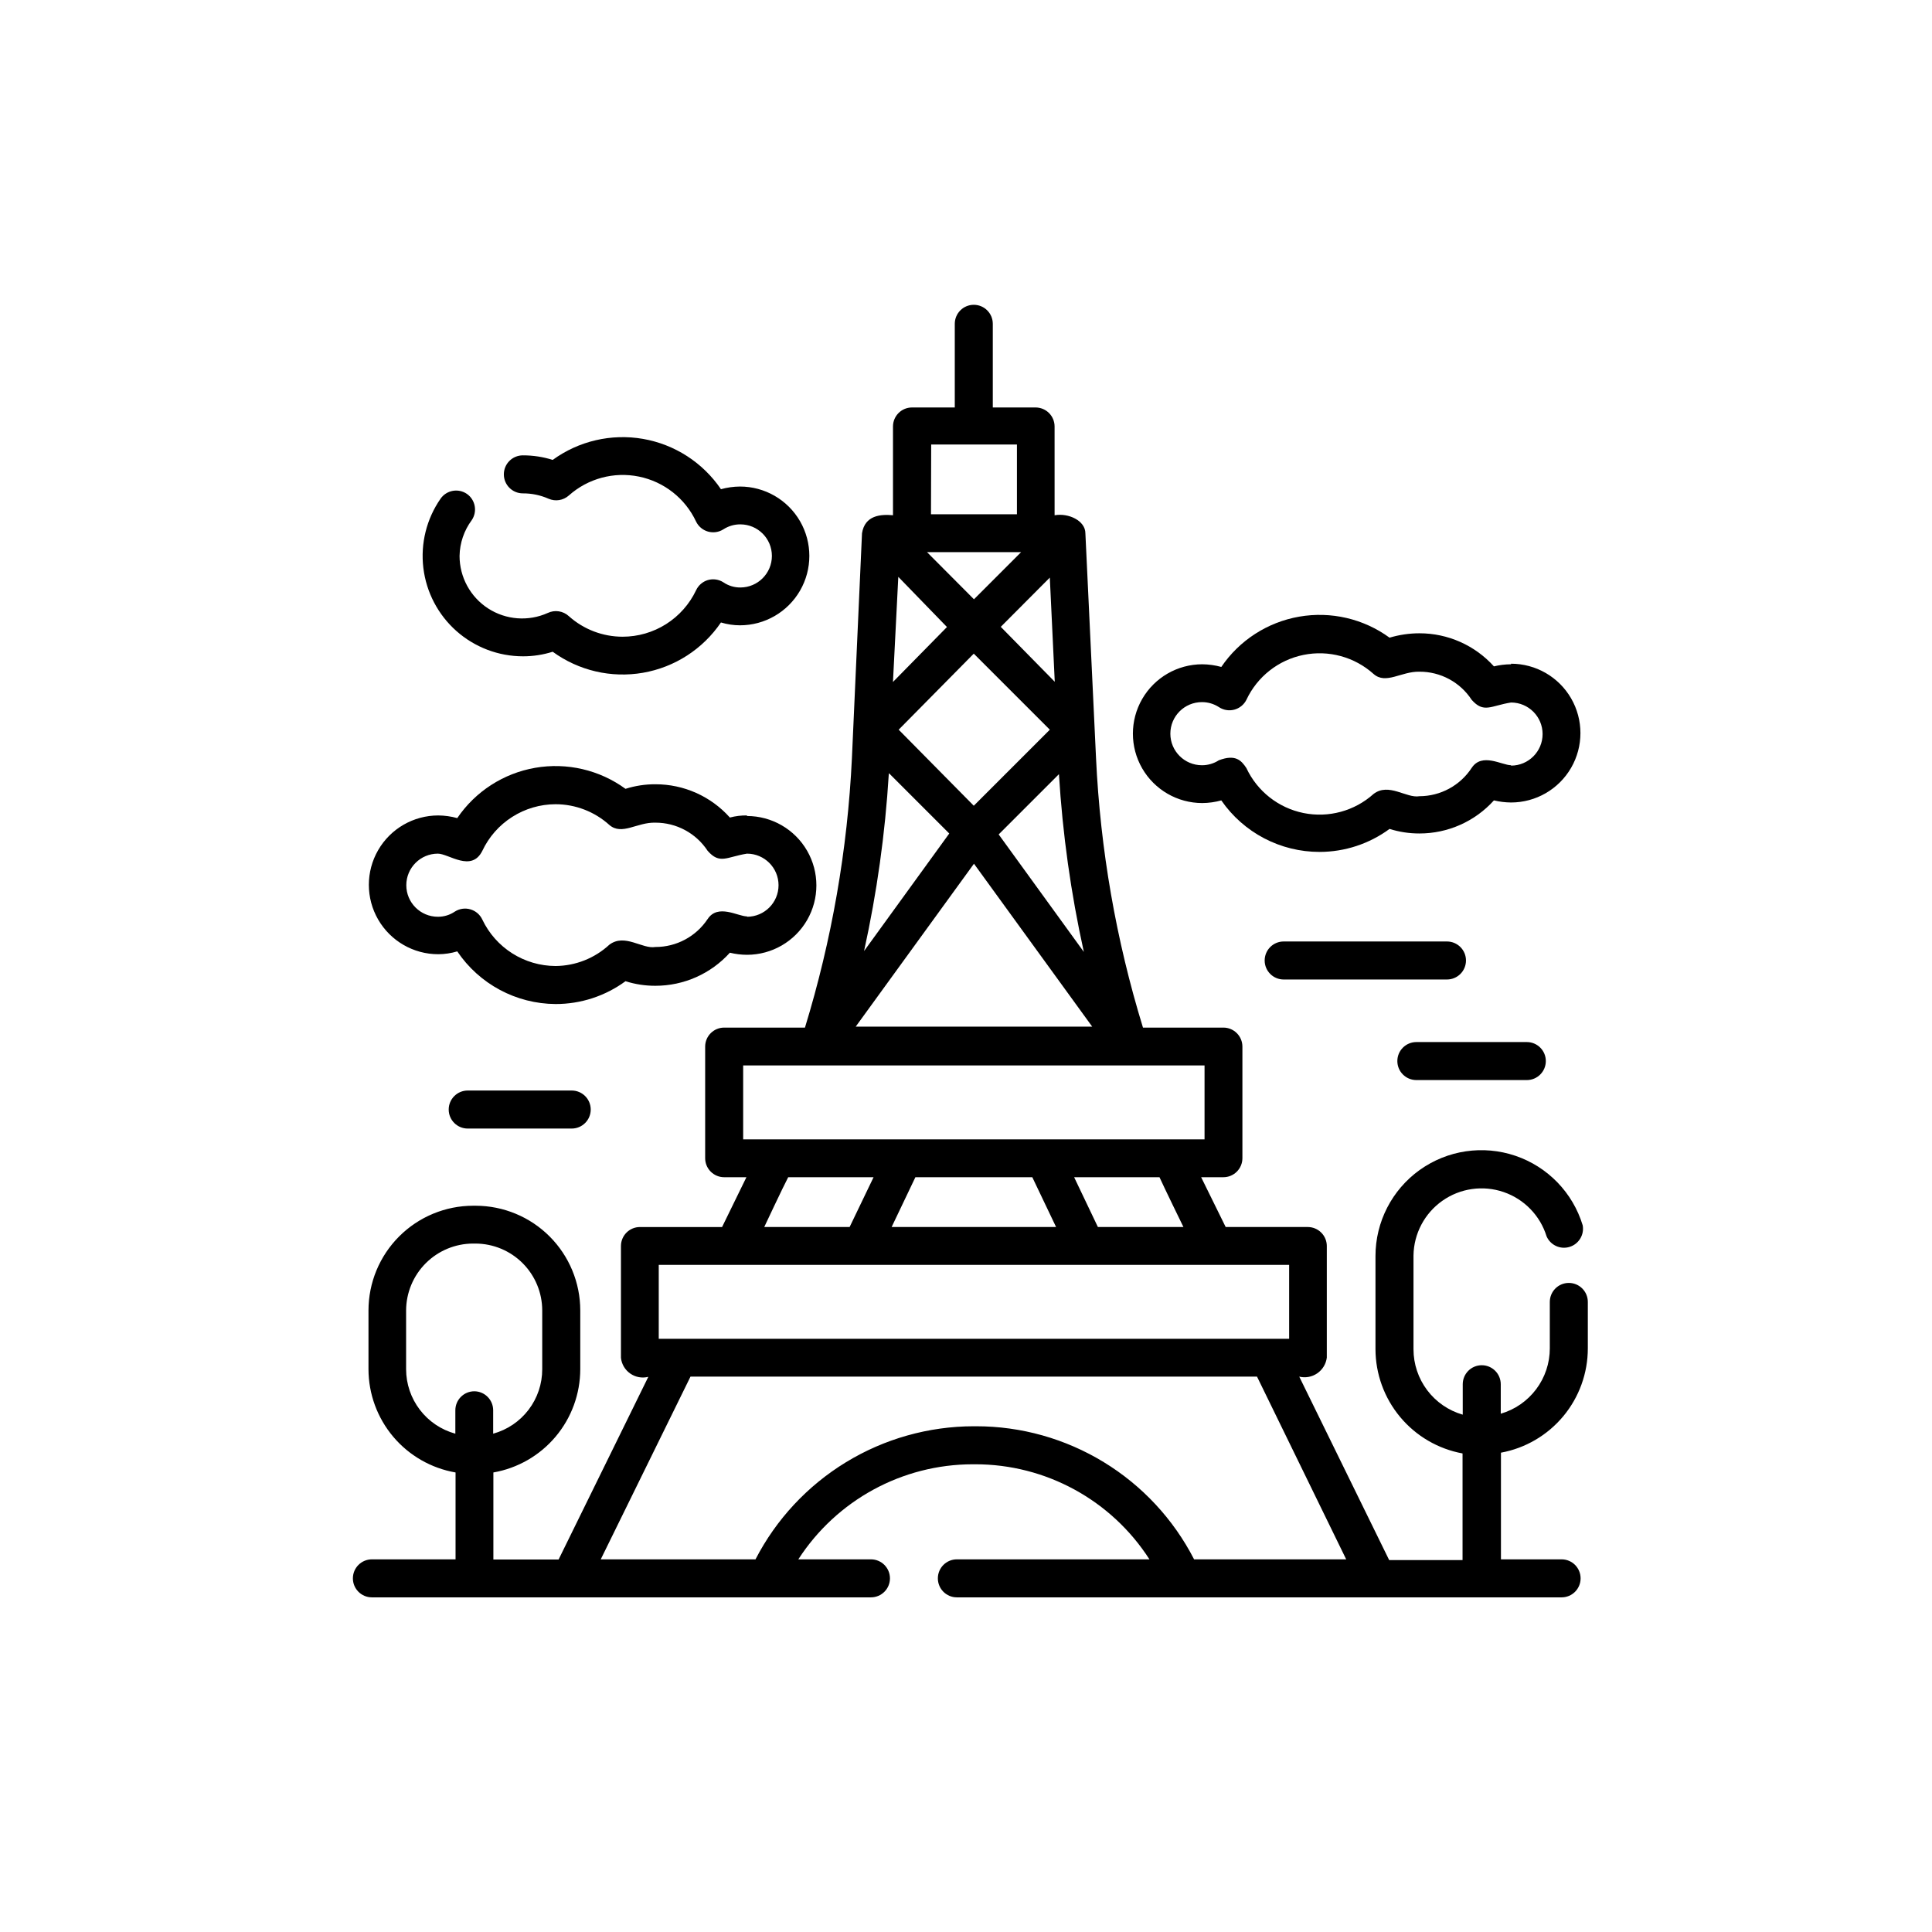
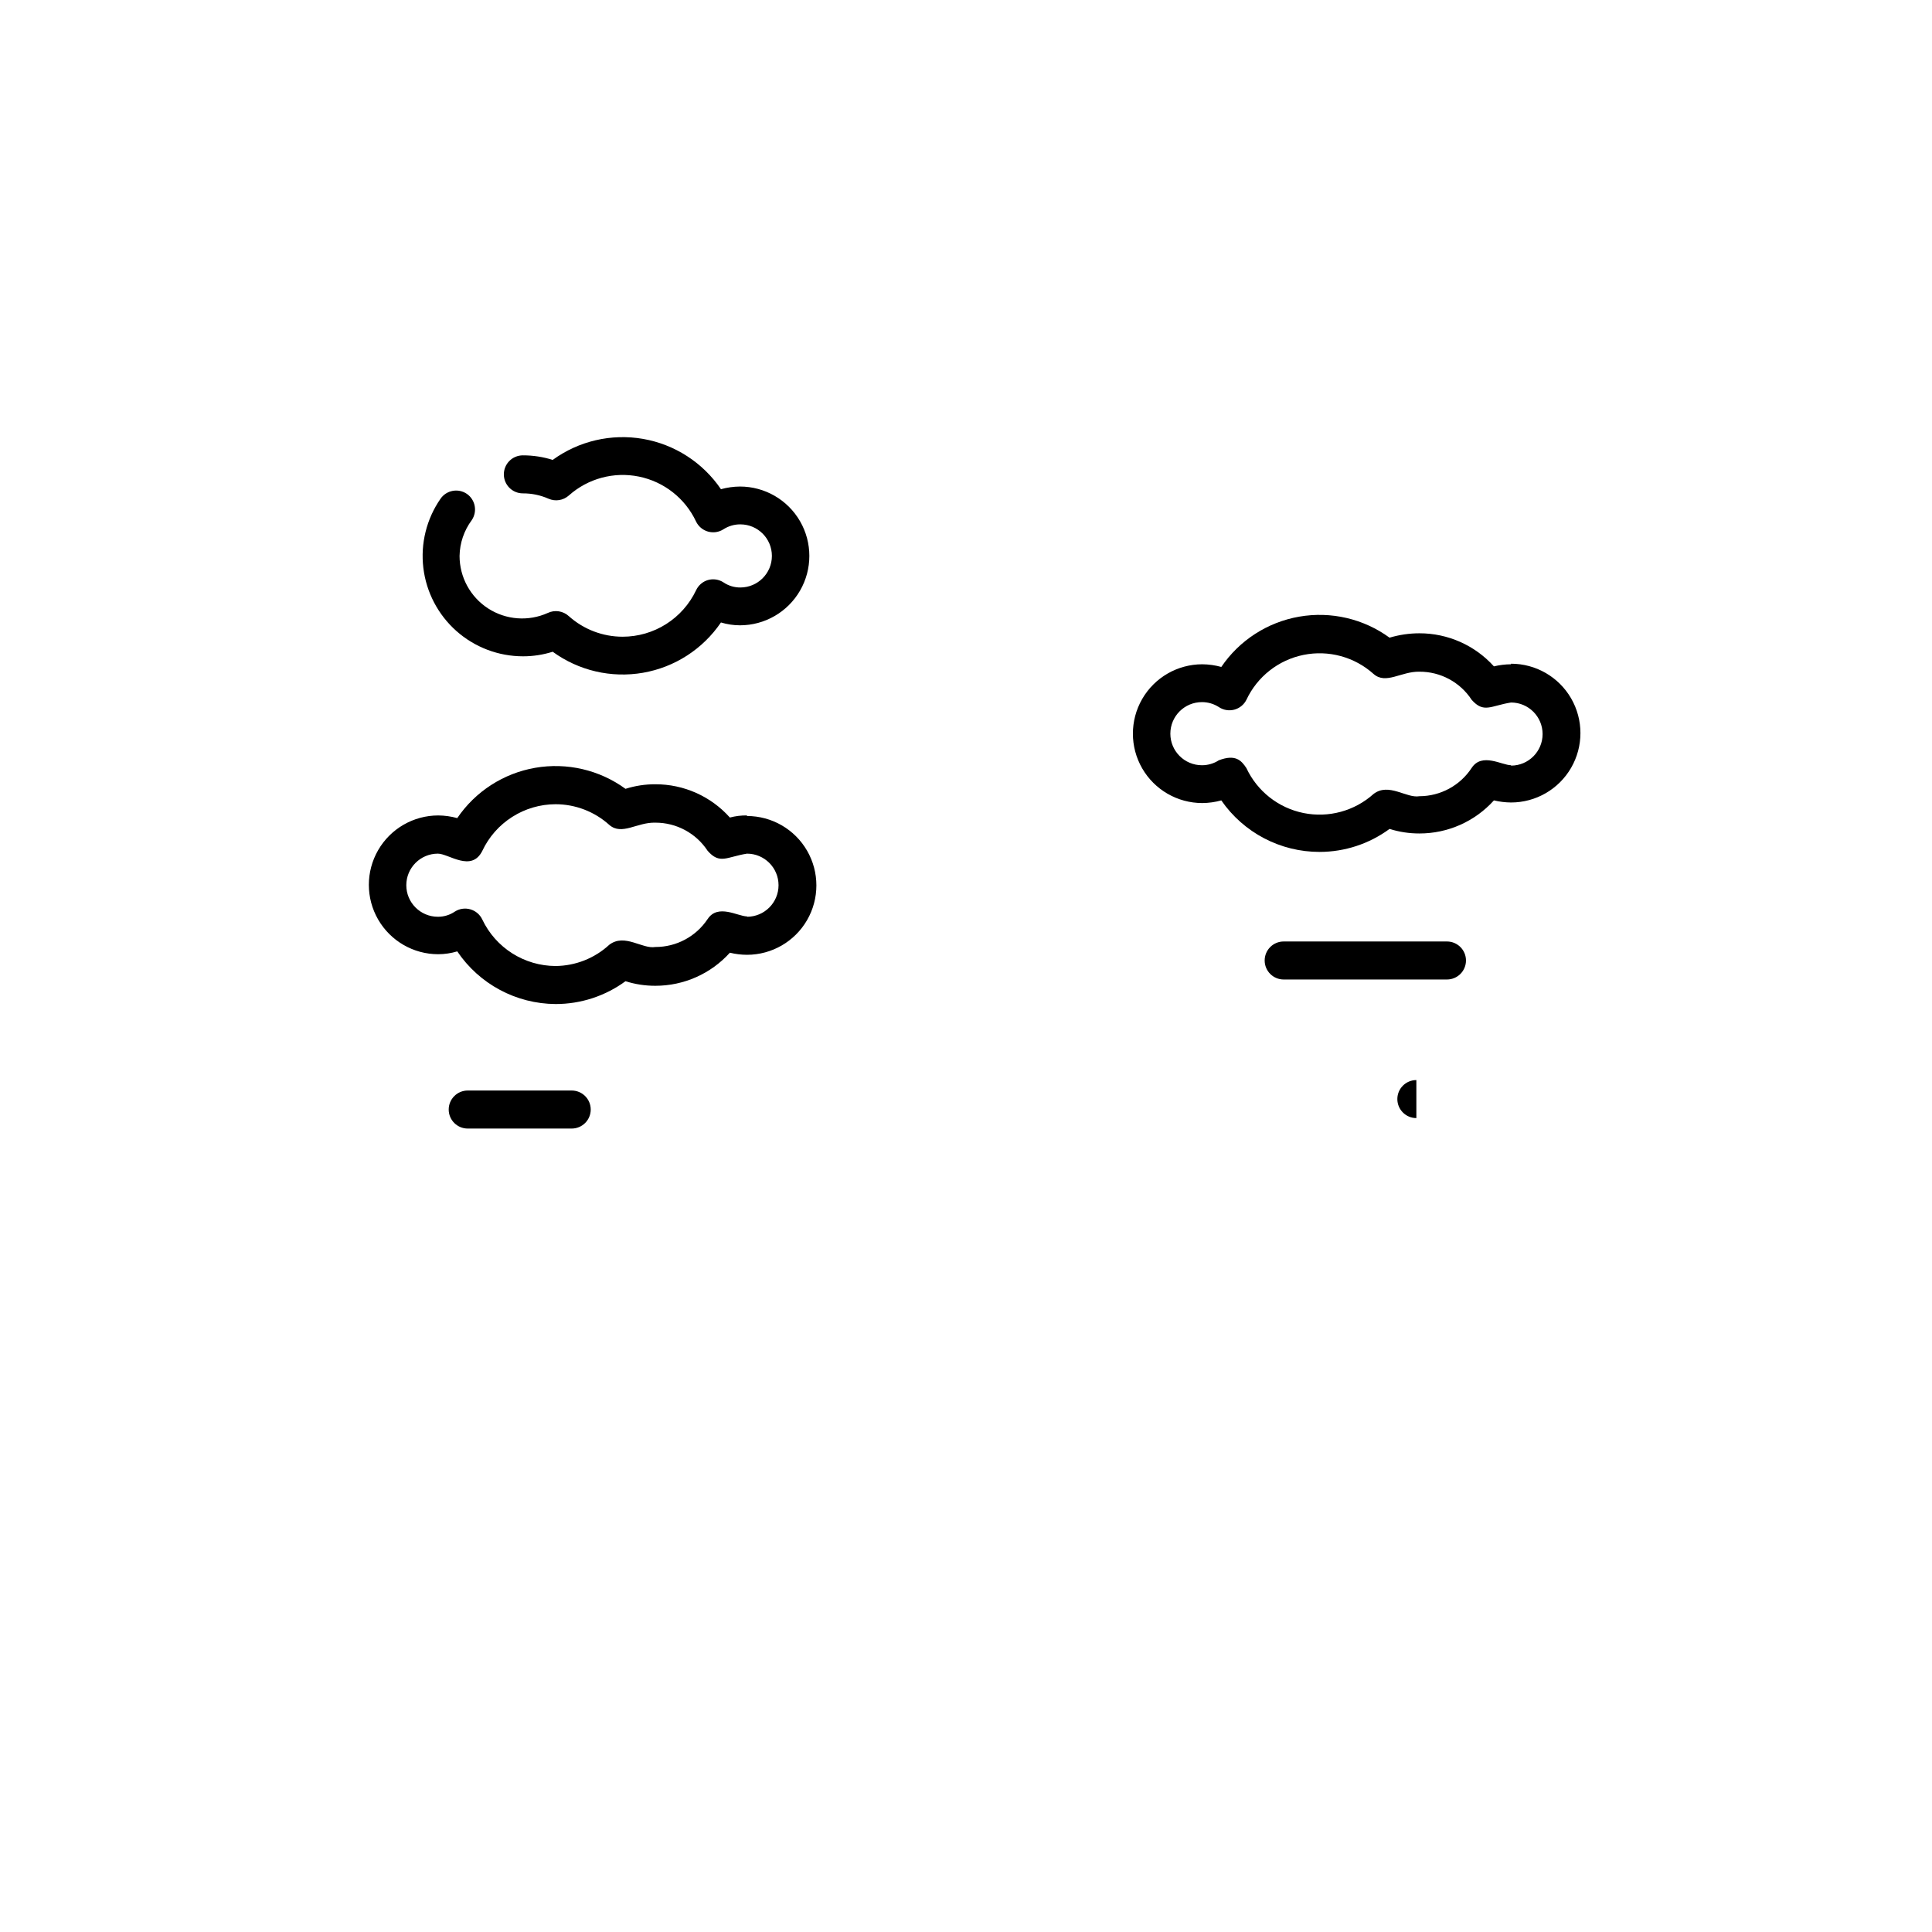
<svg xmlns="http://www.w3.org/2000/svg" fill="#000000" width="800px" height="800px" version="1.1" viewBox="144 144 512 512">
  <g>
    <path d="m341.96 360.1c-1.531-0.023-3.055 0.164-4.535 0.555-5.023-5.625-12.211-8.836-19.75-8.816-2.684-0.012-5.352 0.398-7.91 1.207-6.894-5.023-15.531-7.031-23.938-5.57-8.406 1.461-15.855 6.273-20.648 13.328-1.641-0.453-3.336-0.691-5.039-0.703-6.57 0-12.641 3.504-15.926 9.195-3.285 5.688-3.285 12.699 0 18.387 3.285 5.691 9.355 9.195 15.926 9.195 1.707-0.008 3.406-0.262 5.039-0.754 5.844 8.668 15.59 13.891 26.047 13.953 6.664 0.012 13.16-2.106 18.539-6.047 2.559 0.812 5.227 1.219 7.91 1.211 7.527 0.008 14.707-3.176 19.75-8.766 1.484 0.363 3.004 0.551 4.535 0.555 6.57 0 12.641-3.508 15.926-9.195 3.285-5.691 3.285-12.699 0-18.391-3.285-5.688-9.355-9.195-15.926-9.195zm0 26.754c-2.418 0-7.707-3.426-10.43 0.707v-0.004c-3.082 4.641-8.285 7.422-13.855 7.406-3.477 0.605-8.113-3.68-12.191-0.605-3.887 3.59-8.969 5.602-14.258 5.644-4.062-0.016-8.039-1.176-11.473-3.352-3.43-2.176-6.18-5.273-7.926-8.941-0.613-1.324-1.77-2.32-3.168-2.723-1.402-0.406-2.91-0.188-4.137 0.605-1.32 0.898-2.887 1.371-4.484 1.359-4.617 0-8.363-3.742-8.363-8.363 0-4.617 3.746-8.363 8.363-8.363 2.871 0 8.918 5.039 11.789-0.754 1.734-3.684 4.481-6.797 7.914-8.98 3.43-2.188 7.414-3.352 11.484-3.363 5.266 0.004 10.348 1.961 14.258 5.492 3.324 2.871 7.356-0.754 12.191-0.605 5.582-0.016 10.793 2.789 13.855 7.457 3.223 3.68 5.039 1.613 10.43 0.754 4.617 0 8.363 3.746 8.363 8.363 0 4.621-3.746 8.363-8.363 8.363z" />
    <path d="m544.44 320.04c-1.527 0.008-3.051 0.195-4.535 0.555-5.043-5.59-12.223-8.777-19.75-8.766-2.68 0.004-5.344 0.395-7.91 1.16-6.894-5.023-15.531-7.035-23.938-5.57-8.402 1.461-15.855 6.269-20.648 13.328-1.641-0.457-3.336-0.691-5.039-0.707-6.57 0-12.641 3.508-15.926 9.195-3.285 5.691-3.285 12.699 0 18.391 3.285 5.688 9.355 9.191 15.926 9.191 1.703-0.012 3.398-0.25 5.039-0.703 5.91 8.555 15.648 13.66 26.047 13.652 6.672-0.008 13.168-2.141 18.539-6.094 2.559 0.805 5.227 1.211 7.91 1.207 7.527 0.012 14.707-3.176 19.75-8.766 1.484 0.355 3.008 0.543 4.535 0.555 6.57 0 12.641-3.508 15.926-9.195 3.285-5.691 3.285-12.699 0-18.391-3.285-5.688-9.355-9.191-15.926-9.191zm0 26.754c-2.418 0-7.707-3.426-10.43 0.707v-0.004c-3.059 4.68-8.266 7.5-13.855 7.508-3.426 0.605-8.113-3.68-12.141-0.605-5.043 4.531-11.934 6.406-18.578 5.059-6.641-1.352-12.254-5.769-15.129-11.91-1.359-2.066-2.922-3.727-7.305-2.066-1.336 0.863-2.894 1.32-4.484 1.312-4.617 0-8.363-3.746-8.363-8.363 0-4.621 3.746-8.363 8.363-8.363 1.59-0.008 3.148 0.449 4.484 1.309 1.199 0.805 2.688 1.059 4.086 0.691 1.398-0.367 2.57-1.316 3.219-2.606 2.875-6.141 8.488-10.559 15.129-11.906 6.644-1.352 13.535 0.523 18.578 5.055 3.273 2.871 7.305-0.707 12.141-0.605 5.586-0.031 10.805 2.777 13.855 7.457 3.223 3.629 5.039 1.562 10.43 0.707 4.617 0 8.363 3.742 8.363 8.363 0 4.617-3.746 8.363-8.363 8.363z" />
    <path d="m282.56 317.93c2.684 0.008 5.352-0.402 7.91-1.211 6.898 5.023 15.535 7.031 23.941 5.57 8.402-1.461 15.855-6.273 20.648-13.328 1.633 0.492 3.328 0.75 5.035 0.754 6.57 0 12.641-3.504 15.926-9.195 3.285-5.688 3.285-12.699 0-18.387-3.285-5.691-9.355-9.195-15.926-9.195-1.703 0.016-3.394 0.25-5.035 0.707-4.793-7.059-12.246-11.867-20.648-13.332-8.406-1.461-17.043 0.551-23.941 5.57-2.559-0.809-5.227-1.215-7.91-1.207-2.781 0-5.035 2.254-5.035 5.039 0 2.781 2.254 5.035 5.035 5.035 2.344-0.012 4.66 0.469 6.805 1.414 1.809 0.797 3.918 0.461 5.391-0.859 5.059-4.504 11.945-6.359 18.582-5 6.637 1.359 12.242 5.769 15.121 11.902 0.625 1.301 1.777 2.273 3.164 2.668 1.387 0.395 2.875 0.176 4.09-0.602 1.336-0.863 2.894-1.316 4.484-1.309 4.621 0 8.363 3.742 8.363 8.363 0 4.617-3.742 8.363-8.363 8.363-1.598 0.012-3.16-0.461-4.484-1.363-1.223-0.789-2.731-1.008-4.129-0.602-1.383 0.414-2.519 1.406-3.125 2.719-1.75 3.676-4.504 6.781-7.945 8.957-3.441 2.176-7.43 3.332-11.5 3.336-5.262 0.004-10.34-1.934-14.258-5.441-1.516-1.402-3.731-1.742-5.594-0.855-5.129 2.309-11.078 1.855-15.801-1.195-4.723-3.055-7.574-8.297-7.574-13.918 0.059-3.418 1.188-6.731 3.223-9.473 1.547-2.273 0.988-5.367-1.258-6.953-2.285-1.582-5.418-1.02-7.004 1.262-3.711 5.344-5.332 11.867-4.559 18.328 0.777 6.465 3.894 12.418 8.762 16.734 4.871 4.32 11.152 6.703 17.66 6.703z" />
    <path d="m532.5 398.54c0-1.336-0.531-2.621-1.477-3.562-0.945-0.945-2.227-1.477-3.562-1.477h-43.277c-2.781 0-5.035 2.254-5.035 5.039 0 2.781 2.254 5.035 5.035 5.035h43.277c1.336 0 2.617-0.531 3.562-1.473 0.945-0.945 1.477-2.227 1.477-3.562z" />
-     <path d="m519.35 430.23h29.27c2.785 0 5.039-2.254 5.039-5.039 0-2.781-2.254-5.035-5.039-5.035h-29.27c-2.781 0-5.039 2.254-5.039 5.035 0 2.785 2.258 5.039 5.039 5.039z" />
+     <path d="m519.35 430.23h29.27h-29.27c-2.781 0-5.039 2.254-5.039 5.035 0 2.785 2.258 5.039 5.039 5.039z" />
    <path d="m267.95 433c-2.781 0-5.039 2.258-5.039 5.039 0 2.785 2.258 5.039 5.039 5.039h27.559c2.781 0 5.039-2.254 5.039-5.039 0-2.781-2.258-5.039-5.039-5.039z" />
-     <path d="m564.79 501.32v-12.293c0-2.785-2.254-5.039-5.035-5.039-2.785 0-5.039 2.254-5.039 5.039v12.293c0.004 3.906-1.262 7.707-3.609 10.832-2.344 3.125-5.637 5.406-9.391 6.496v-7.809c0-2.781-2.254-5.039-5.035-5.039-2.785 0-5.039 2.258-5.039 5.039v8.062c-3.762-1.082-7.066-3.359-9.422-6.484-2.356-3.129-3.629-6.934-3.629-10.848v-24.887c0.094-5.769 2.941-11.148 7.66-14.469 4.719-3.32 10.742-4.18 16.203-2.316 5.461 1.867 9.703 6.231 11.406 11.746 1.023 2.344 3.641 3.547 6.086 2.801 2.445-0.746 3.945-3.207 3.484-5.723-2.625-8.66-9.27-15.52-17.836-18.426-8.57-2.906-18.016-1.504-25.371 3.769-7.352 5.273-11.711 13.77-11.707 22.816v24.637c0.008 6.582 2.32 12.949 6.535 18 4.215 5.055 10.066 8.473 16.539 9.66v28.266l-19.445-0.004-23.832-48.617c1.648 0.402 3.387 0.082 4.781-0.883 1.395-0.961 2.312-2.473 2.523-4.152v-29.574c0-1.336-0.531-2.617-1.477-3.562-0.945-0.945-2.227-1.477-3.562-1.477h-21.762l-6.5-13.199h5.894c1.336 0 2.617-0.531 3.562-1.477 0.945-0.945 1.477-2.227 1.477-3.562v-29.574c0-1.336-0.531-2.617-1.477-3.562-0.945-0.945-2.227-1.477-3.562-1.477h-21.312c-7.129-23.195-11.309-47.195-12.441-71.438l-2.82-59.551c0-3.324-4.434-5.441-8.16-4.785l-0.004-23.531c0-1.336-0.531-2.617-1.477-3.562-0.945-0.941-2.227-1.473-3.562-1.473h-11.336v-22.168c0-2.785-2.254-5.039-5.039-5.039-2.781 0-5.035 2.254-5.035 5.039v22.168h-11.336c-2.785 0-5.039 2.254-5.039 5.035v23.527c-3.273-0.301-7.457 0-8.211 4.785l-2.672 59.555c-1.156 24.238-5.336 48.238-12.445 71.438h-21.41c-2.781 0-5.039 2.258-5.039 5.039v29.574c0 1.336 0.531 2.617 1.477 3.562 0.945 0.945 2.227 1.477 3.562 1.477h5.894l-6.449 13.199h-21.766c-2.781 0-5.035 2.254-5.035 5.039v29.625-0.004c0.18 1.688 1.082 3.211 2.477 4.176 1.391 0.969 3.133 1.281 4.777 0.863l-23.781 48.418h-17.281v-23.074c6.441-1.125 12.281-4.484 16.492-9.488 4.211-5.004 6.523-11.332 6.535-17.871v-15.566c0-7.356-2.918-14.406-8.113-19.613-5.195-5.203-12.246-8.133-19.598-8.148h-0.656c-7.363 0-14.422 2.926-19.629 8.133-5.207 5.207-8.129 12.266-8.129 19.629v15.566c0.012 6.547 2.332 12.879 6.551 17.883 4.223 5.004 10.07 8.359 16.523 9.477v23.023h-22.168c-2.781 0-5.039 2.254-5.039 5.039 0 2.781 2.258 5.035 5.039 5.035h132.25c2.781 0 5.039-2.254 5.039-5.035 0-2.785-2.258-5.039-5.039-5.039h-19.246c10.133-15.688 27.523-25.172 46.199-25.191h0.656c18.688-0.027 36.098 9.469 46.199 25.191h-51.035c-2.785 0-5.039 2.254-5.039 5.039 0 2.781 2.254 5.035 5.039 5.035h160.26c2.781 0 5.035-2.254 5.035-5.035 0-2.785-2.254-5.039-5.035-5.039h-16.074v-28.266c6.469-1.188 12.312-4.609 16.52-9.66 4.207-5.055 6.508-11.422 6.504-17.996zm-295.08 11.383c-2.785 0-5.039 2.258-5.039 5.039v6.199c-3.746-1.027-7.051-3.254-9.406-6.34-2.359-3.086-3.637-6.859-3.644-10.742v-15.566c0.016-4.699 1.887-9.203 5.211-12.527 3.324-3.32 7.824-5.195 12.523-5.207h0.656c4.695 0.012 9.191 1.887 12.508 5.211 3.316 3.324 5.176 7.828 5.176 12.523v15.566c0.008 3.879-1.262 7.652-3.613 10.738-2.348 3.086-5.644 5.312-9.387 6.344v-6.25c-0.027-2.742-2.242-4.961-4.984-4.988zm154.92-163.54c0.965 15.852 3.172 31.602 6.598 47.105l-22.57-31.137zm-22.57 8.363-19.902-20.152 19.902-20.152 20.152 20.152zm20.152-60.457 1.309 27.609-14.309-14.559zm-31.438-35.266h22.723v18.488h-22.777zm23.832 28.516-12.496 12.496-12.445-12.496zm-32.547 6.551 12.895 13.297-14.309 14.559zm-2.469 52.043 15.973 15.973-22.57 31.137-0.004-0.004c3.394-15.426 5.586-31.09 6.547-46.855zm22.52 23.98 31.336 43.176h-62.676zm-61.164 73.051v-19.598h122.27v19.598zm116.68 23.227h-22.672l-6.297-13.199h22.621c1.105 2.469 6.344 13.199 6.344 13.199zm-33.754 0h-43.582l6.297-13.199h30.984zm-48.367-13.199-6.348 13.199h-22.625s5.039-10.73 6.348-13.199zm-56.93 23.227h167.06v19.598h-167.06zm141.87 78.039c-5.461-10.625-13.742-19.539-23.938-25.758-10.195-6.223-21.906-9.516-33.852-9.508h-0.656 0.004c-11.941 0.023-23.641 3.324-33.832 9.543s-18.477 15.117-23.957 25.723h-41.012l23.781-48.418h150.14l23.629 48.418z" />
  </g>
</svg>